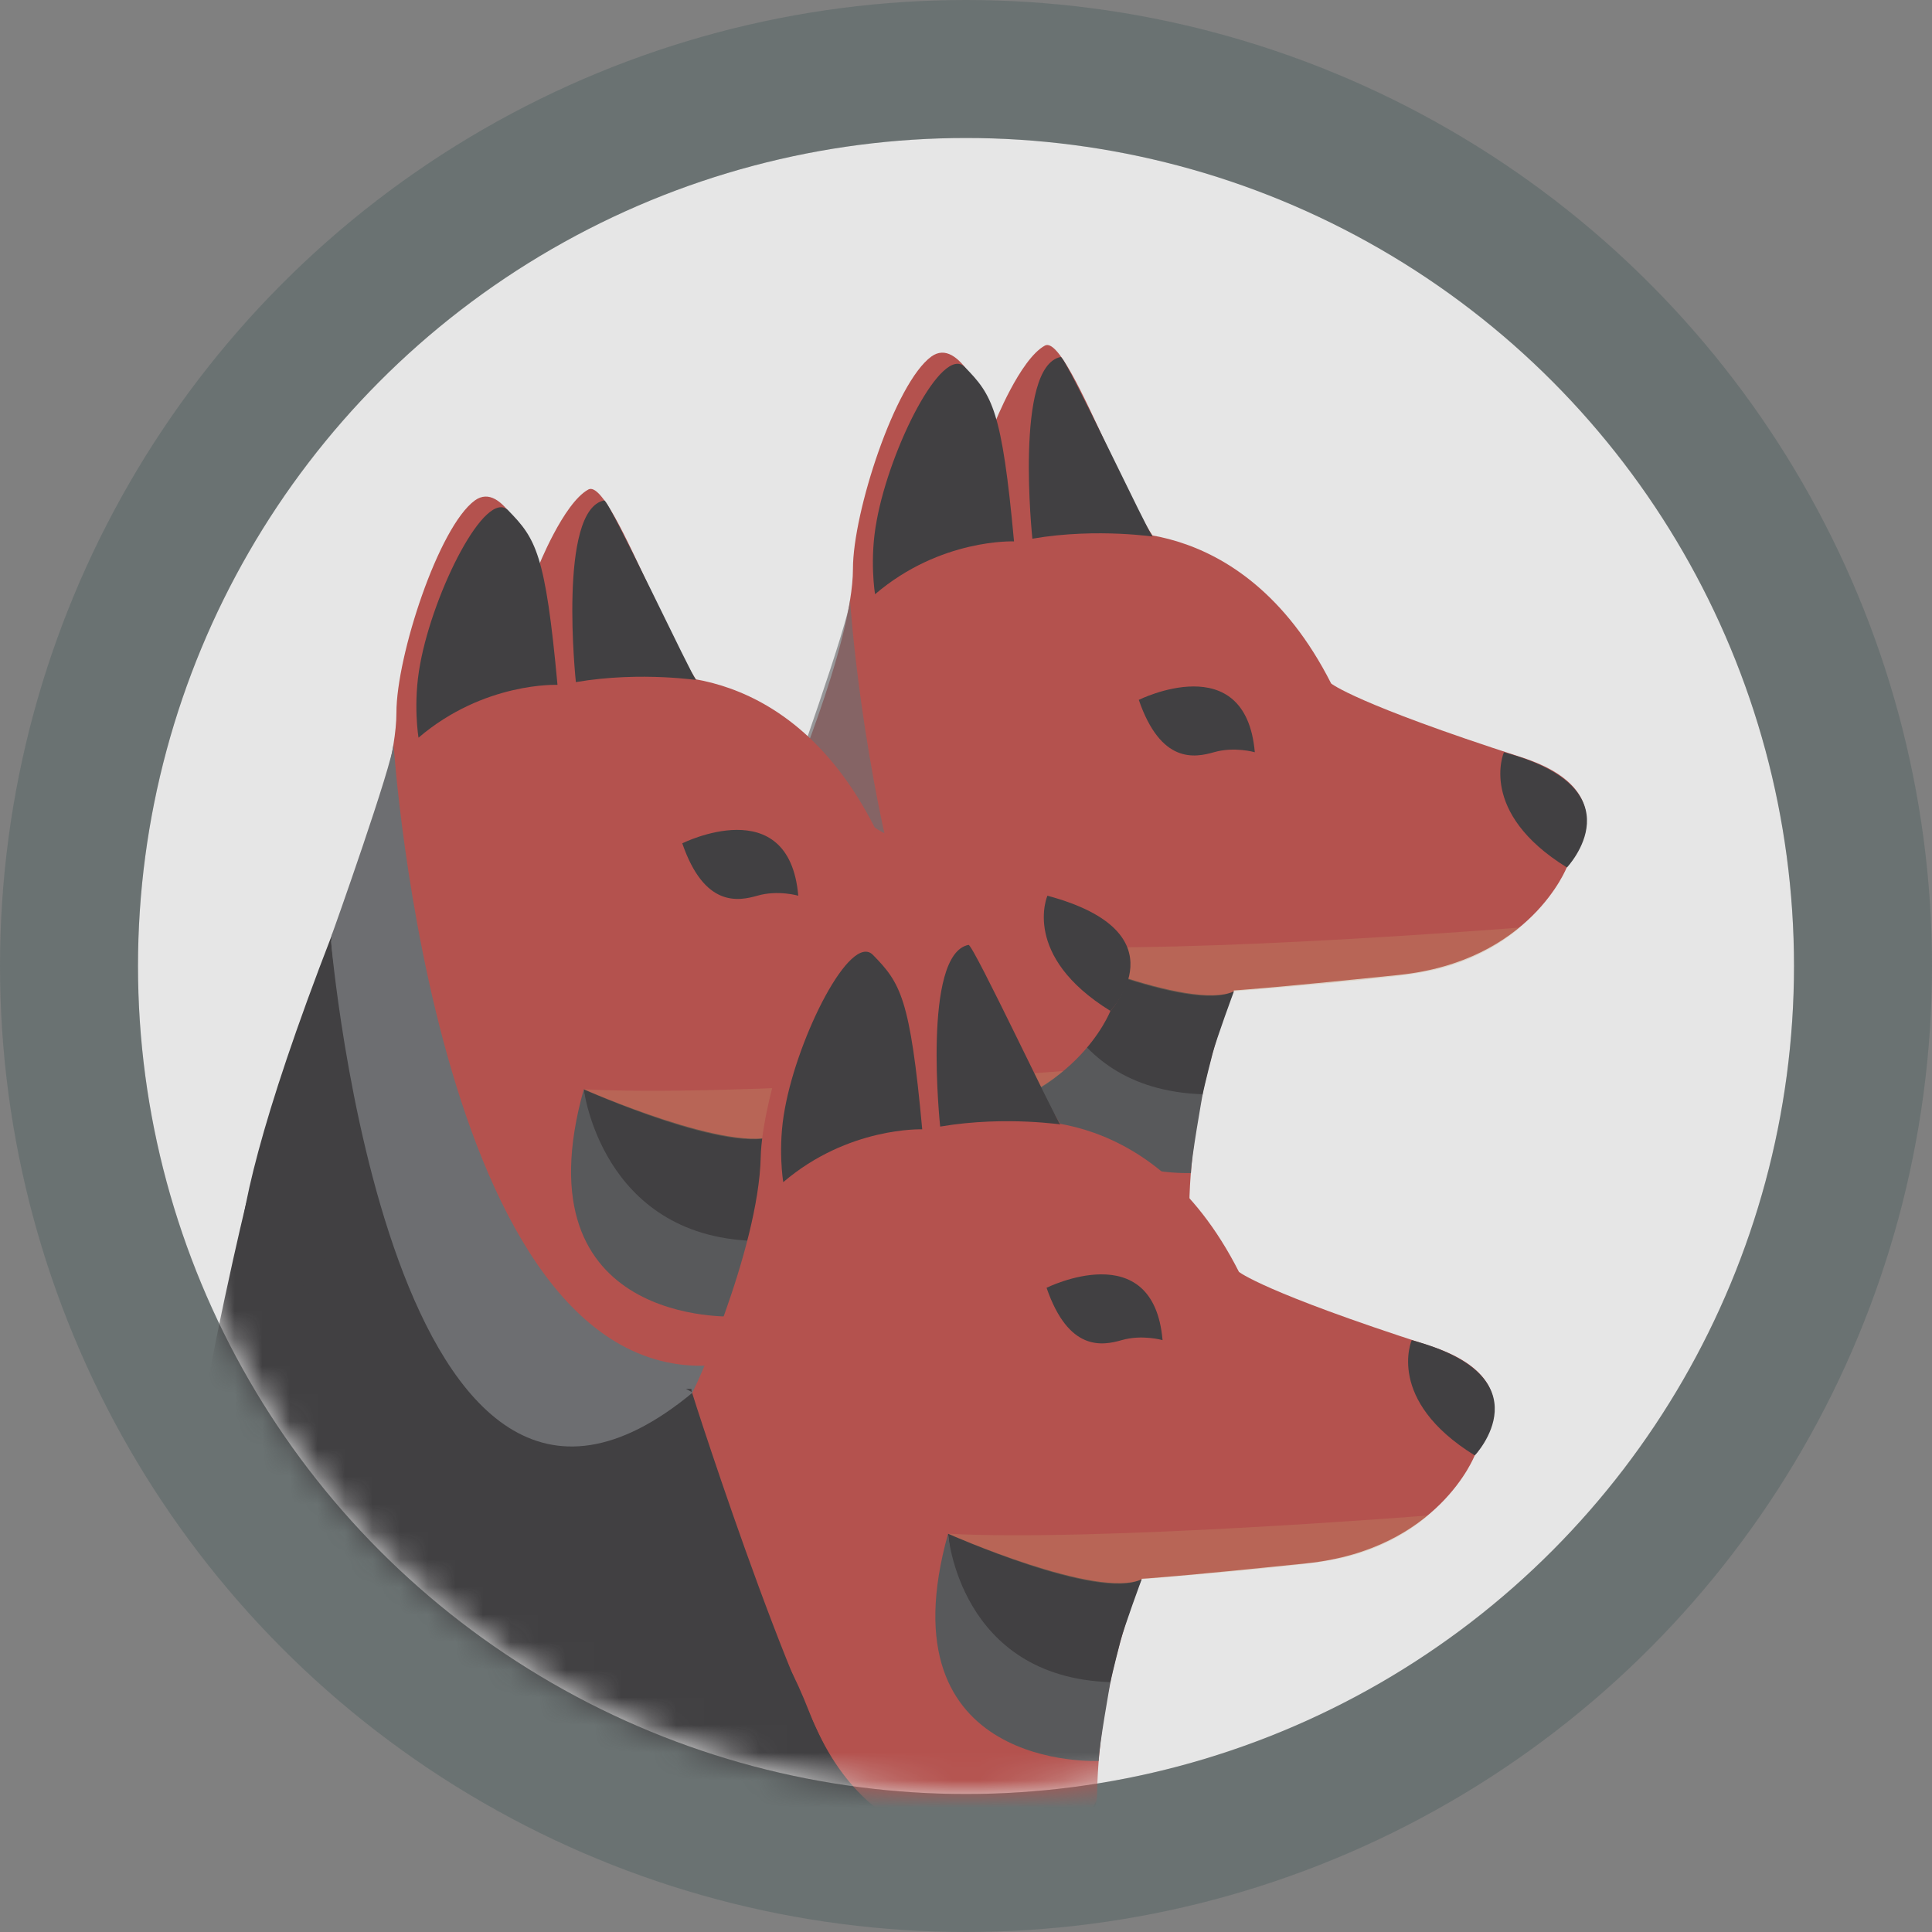
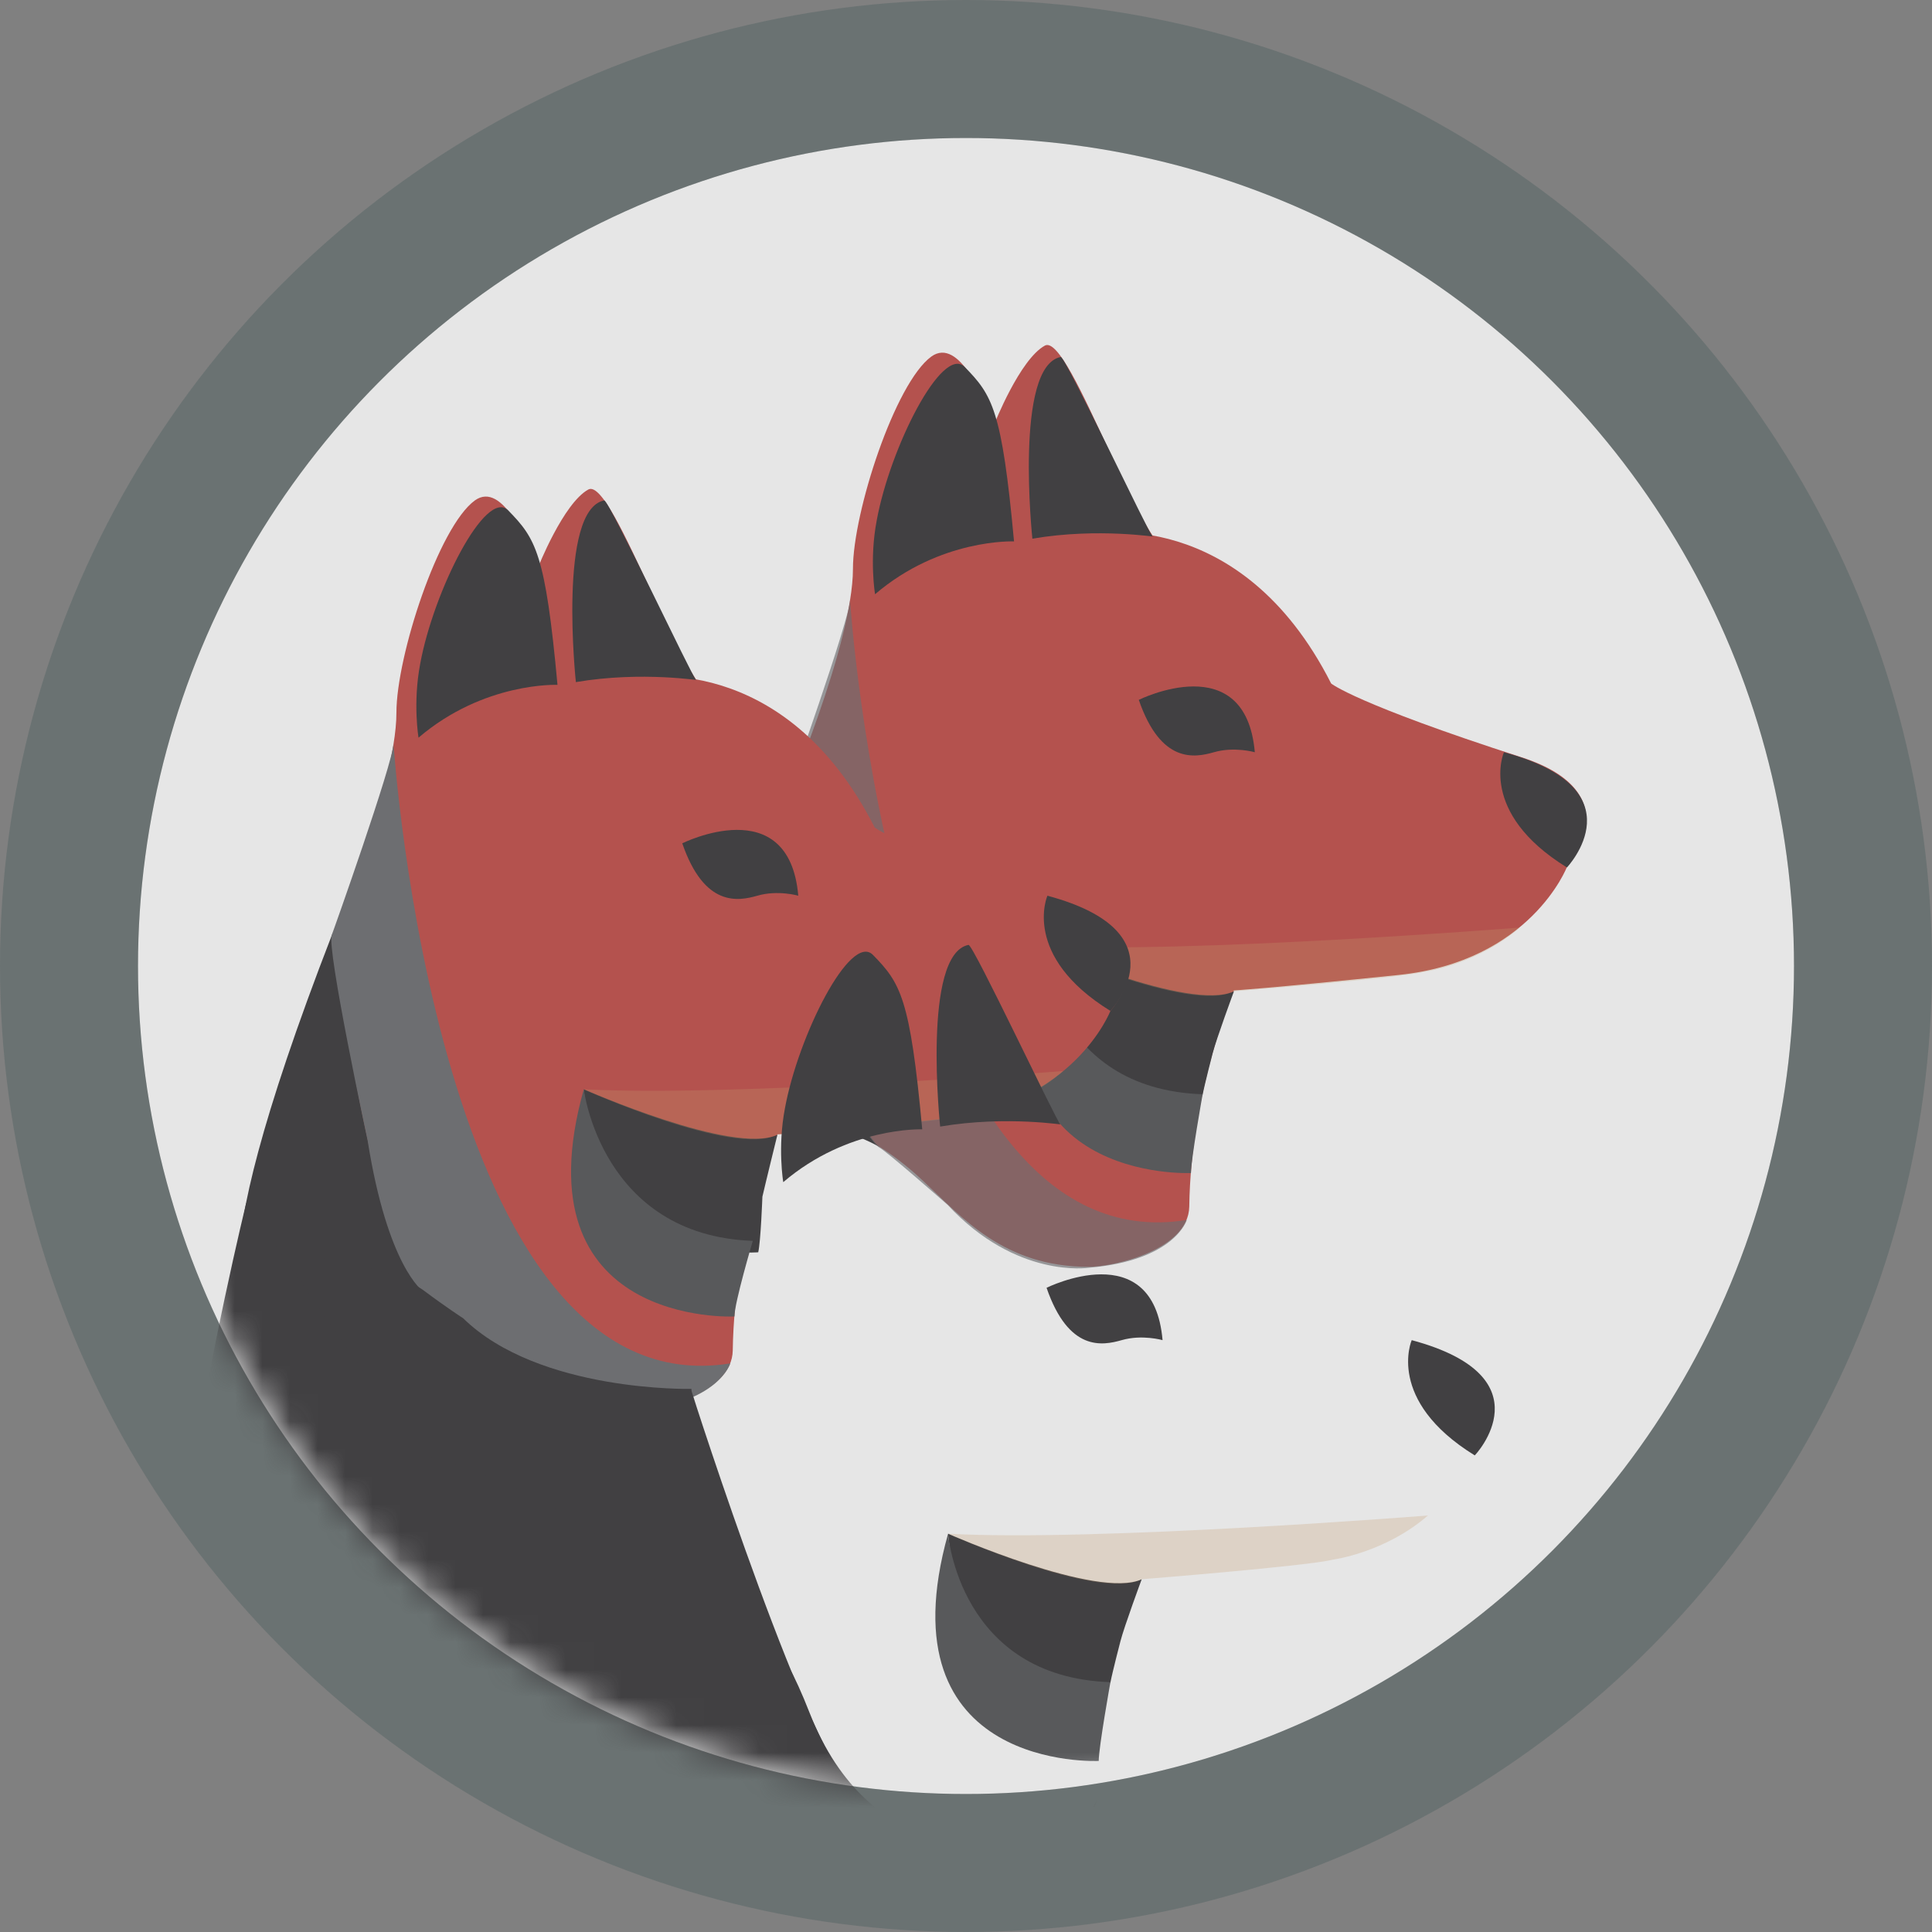
<svg xmlns="http://www.w3.org/2000/svg" width="70" height="70" fill="none">
  <rect width="100%" height="100%" fill="#808080" stroke="none" />
  <circle cx="35" cy="35" r="30" fill="#fff" fill-opacity=".8" />
  <circle cx="35" cy="35" r="32.5" stroke="#183E40" stroke-opacity=".2" stroke-width="5" />
  <mask id="a" width="60" height="60" x="5" y="5" mask-type="alpha" maskUnits="userSpaceOnUse">
    <circle cx="35" cy="35" r="30" fill="#fff" />
  </mask>
  <g mask="url(#a)">
    <path fill="#B4524E" d="M42.591 20.11c-1.134.314-3.81-8.084-4.732-7.589-.907.495-1.83 2.838-1.83 2.838-.347-.858-1.27-3.168-2.283-2.442-1.315.957-2.842 5.643-2.842 7.689 0 2.755-2.525 8.596-2.525 8.596S23.495 44.036 26.17 41.61c2.677-2.425 5.867-.165 7.288 1.188 1.406 1.32 2.918 3.102 5.987 3.102.938 0 3.614-.627 3.644-2.178.06-4.29 1.618-7.837 1.618-7.837s1.18-.066 5.972-.561c4.778-.495 6.093-3.91 6.093-3.91s2.39-2.674-1.648-3.977c-6.032-1.947-6.894-2.673-6.894-2.673-3.296-6.501-8.664-5.412-8.664-5.412-.801.017-1.512.066-2.162.148-4.52.545-5.473 2.41-5.473 2.41" />
    <path fill="#414042" d="M54.49 27.255s-.953 2.178 2.283 4.175c0 0 2.691-2.838-2.283-4.175M41.26 25.358s3.871-1.93 4.204 1.897c0 0-.741-.214-1.482 0-.695.198-1.92.43-2.721-1.897M31.705 21.53s-.212-1.254.06-2.673c.484-2.64 2.374-6.385 3.19-5.56.999 1.022 1.346 1.55 1.785 6.319 0 0-2.661-.116-5.035 1.914M37.405 19.517s-.665-6.253 1.028-6.583c.182 0 3.22 6.467 3.327 6.5.226.05-1.936-.33-4.355.083M28.575 28.658s1.497 11.484 3.296 12.903c0 0-3.296-2.03-6.062.396-.016.016-2.54.396 2.766-13.3" />
    <path fill="#6D6E71" d="M30.798 21.744s1.572 24.173 12.201 22.457c0 0-.423 1.468-3.553 1.732 0 0-2.615.413-5.11-2.277 0 0-2.253-1.98-2.48-2.079 0 0-1.27-.874-1.996-5.445 0 0-1.496-6.98-1.3-7.458.015-.016 2.223-6.237 2.238-6.93" opacity=".66" />
    <path fill="#414042" d="M37.692 34.268s5.413 2.392 7.016 1.65c0 0-.635 1.716-.771 2.244 0 0-.287 1.105-.363 1.501 0-.016-5.292 1.04-5.882-5.395" />
    <path fill="#58595B" d="M37.692 34.268s.394 5.197 5.882 5.379c0 0-.423 2.36-.423 2.854 0 0-7.878.38-5.459-8.233" />
    <path fill="#C49A6C" d="M55.065 33.608s-12.05.957-17.388.66c0 0 5.458 2.458 7.016 1.65 0 0 6.032-.479 6.924-.71.016 0 1.905-.264 3.448-1.6" opacity=".26" />
    <path fill="#B4524E" d="M26.05 25.325c-1.134.313-3.81-8.085-4.732-7.59-.907.495-1.83 2.838-1.83 2.838-.347-.858-1.27-3.168-2.282-2.442-1.316.957-2.843 5.643-2.843 7.689 0 2.755-2.525 8.596-2.525 8.596S6.955 49.25 9.631 46.824s5.85-.165 7.287 1.188c1.406 1.32 2.918 3.102 5.988 3.102.937 0 3.613-.627 3.643-2.178.06-4.29 1.618-7.837 1.618-7.837s1.18-.066 5.972-.561c4.778-.495 6.093-3.91 6.093-3.91s2.39-2.674-1.648-3.977c-6.032-1.947-6.894-2.673-6.894-2.673-3.296-6.501-8.663-5.412-8.663-5.412-.802.016-1.512.066-2.163.148-4.52.545-5.473 2.41-5.473 2.41" />
    <path fill="#414042" d="M37.95 32.453s-.953 2.178 2.282 4.174c0 0 2.692-2.838-2.283-4.174M24.72 30.555s3.87-1.93 4.203 1.898c0 0-.74-.215-1.482 0-.695.198-1.92.429-2.721-1.898M15.164 26.727s-.211-1.254.06-2.673c.485-2.64 2.375-6.385 3.191-5.56.998 1.023 1.346 1.55 1.784 6.32 0 0-2.66-.116-5.035 1.913M20.865 24.714s-.666-6.253 1.028-6.583c.181 0 3.22 6.468 3.326 6.5.227.05-1.935-.33-4.355.083M12.035 33.855S13.53 45.34 15.33 46.758c0 0-3.296-2.03-6.063.396-.015.016-2.54.396 2.767-13.299" />
    <path fill="#6D6E71" d="M14.257 26.942S15.83 51.114 26.46 49.398c0 0-.424 1.468-3.553 1.732 0 0-2.616.413-5.11-2.277 0 0-2.254-1.98-2.48-2.078 0 0-1.27-.875-1.996-5.445 0 0-1.497-6.98-1.3-7.458.015-.017 2.222-6.237 2.237-6.93" />
    <path fill="#414042" d="M21.152 39.465s5.412 2.392 7.015 1.65c0 0-.423 1.716-.544 2.244 0 0-.06 1.633-.151 2.013-.016 0-5.73.528-6.32-5.907" />
    <path fill="#58595B" d="M21.152 39.465s.635 5.296 6.123 5.494c0 0-.665 2.244-.665 2.74 0 0-7.877.395-5.458-8.234" />
    <path fill="#C49A6C" d="M38.524 38.805s-12.05.957-17.387.66c0 0 5.458 2.458 7.015 1.65 0 0 6.033-.479 6.925-.71.015 0 1.905-.247 3.447-1.6" opacity=".26" />
-     <path fill="#B4524E" d="M39.25 41.429c-1.134.313-3.81-8.085-4.733-7.59-.907.495-1.83 2.838-1.83 2.838-.347-.858-1.27-3.168-2.282-2.442-1.316.957-2.797 5.643-2.843 7.689-.075 3.382-2.555 8.843-2.525 8.596 0 0-4.883 14.833-2.207 12.408s5.851-.165 7.288 1.188c1.406 1.32 2.918 3.102 5.987 3.102.937 0 3.613-.627 3.644-2.178.06-4.29 1.617-7.838 1.617-7.838s1.18-.066 5.973-.56c4.777-.496 6.093-3.911 6.093-3.911s2.389-2.673-1.648-3.977c-6.033-1.947-6.895-2.672-6.895-2.672-3.296-6.501-8.663-5.412-8.663-5.412-.802.016-1.512.066-2.162.148-4.521.545-5.474 2.409-5.474 2.409" />
    <path fill="#414042" d="M51.149 48.556s-.953 2.178 2.283 4.175c0 .016 2.69-2.838-2.283-4.175M37.92 46.659s3.87-1.93 4.202 1.897c0 0-.74-.214-1.481 0-.696.198-1.92.43-2.722-1.897M28.379 42.831s-.212-1.254.06-2.673c.484-2.64 2.374-6.385 3.19-5.56.998 1.023 1.346 1.55 1.785 6.32-.016 0-2.677-.1-5.035 1.913M34.064 40.818s-.666-6.253 1.028-6.583c.181 0 3.22 6.468 3.326 6.5.227.05-1.92-.33-4.354.083M25.037 50.339c.076.28 4.43 13.843 6.048 14.668 0 0-5.79-4.34-8.558-1.914.016 0-2.797.94 2.51-12.754M34.351 55.569s5.413 2.392 7.015 1.65c0 0-.635 1.716-.77 2.244 0 0-.288 1.105-.364 1.501 0-.016-5.291 1.04-5.881-5.395" />
    <path fill="#58595B" d="M34.351 55.569s.393 5.197 5.882 5.379c0 0-.424 2.36-.424 2.854 0 0-7.877.396-5.458-8.233" />
    <path fill="#C49A6C" d="M51.738 54.909s-12.05.957-17.387.66c0 0 5.458 2.458 7.015 1.65 0 0 6.033-.479 6.925-.71 0 0 1.89-.247 3.447-1.6" opacity=".26" />
    <path fill="#414042" d="M8.83 46.84s5.382 14.487 13.894 16.5l.257-3.399 1.905-6.781.166-2.838s-5.518.132-8.27-2.558c0 0-.59-.379-1.451-1.023s-6.048-2.145-5.912-.544-.212-.297-.212-.297zM34.14 68.422l2.176-1.617s-4.777.891-6.985-4.752c-2.207-5.643-3.31-2.227-3.31-2.227l-1.06 2.92 2.465 4.62 4.99 1.436z" />
-     <path fill="#6D6E71" d="M11.99 34.07s2.161 25.459 13.108 16.384l-.847-.462-2.04-.363-1.951-1.435-2.797-4.587-3.01-6.254z" />
    <path fill="#414042" d="M8.92 43.59s-5.443 22.192-.786 20.608c0 0 10.145-1.93 16.39 3.3 0 0 12.337 10.247 15.21-2.293-.424 1.897-12.807 4.174-14.364-3.91-1.3-6.7-10.054-8.564-10.054-8.564z" />
  </g>
</svg>